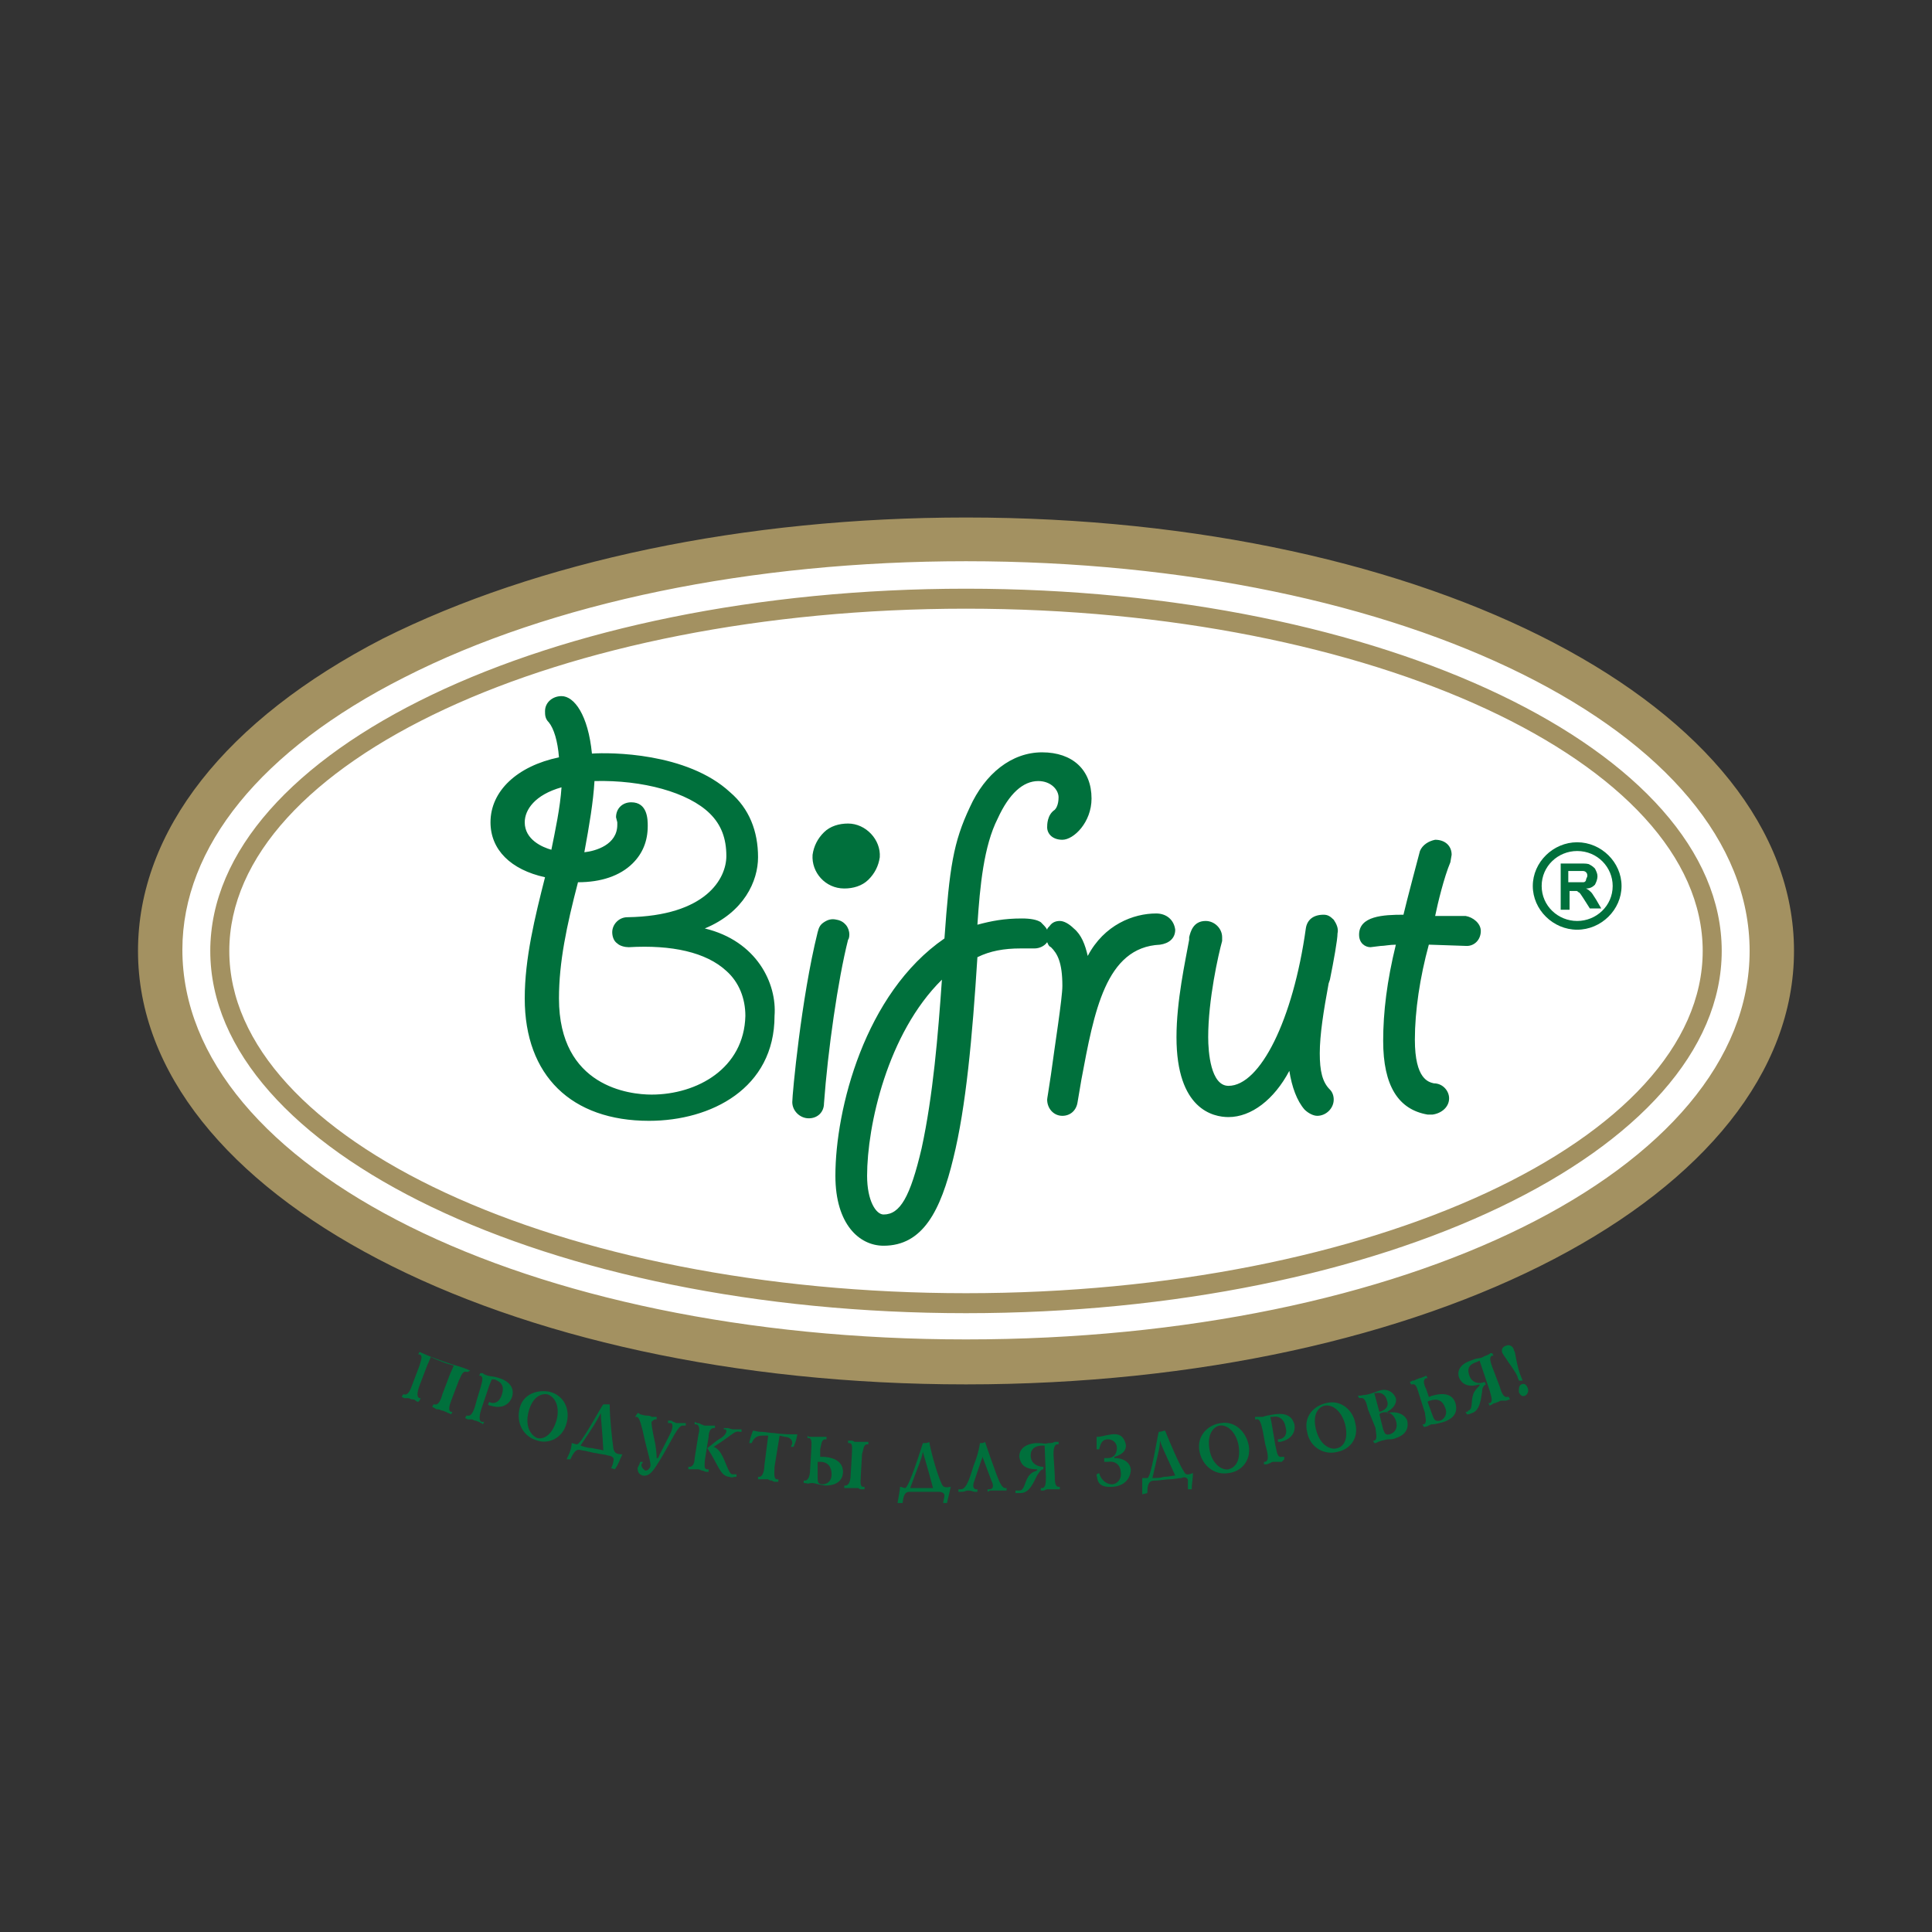
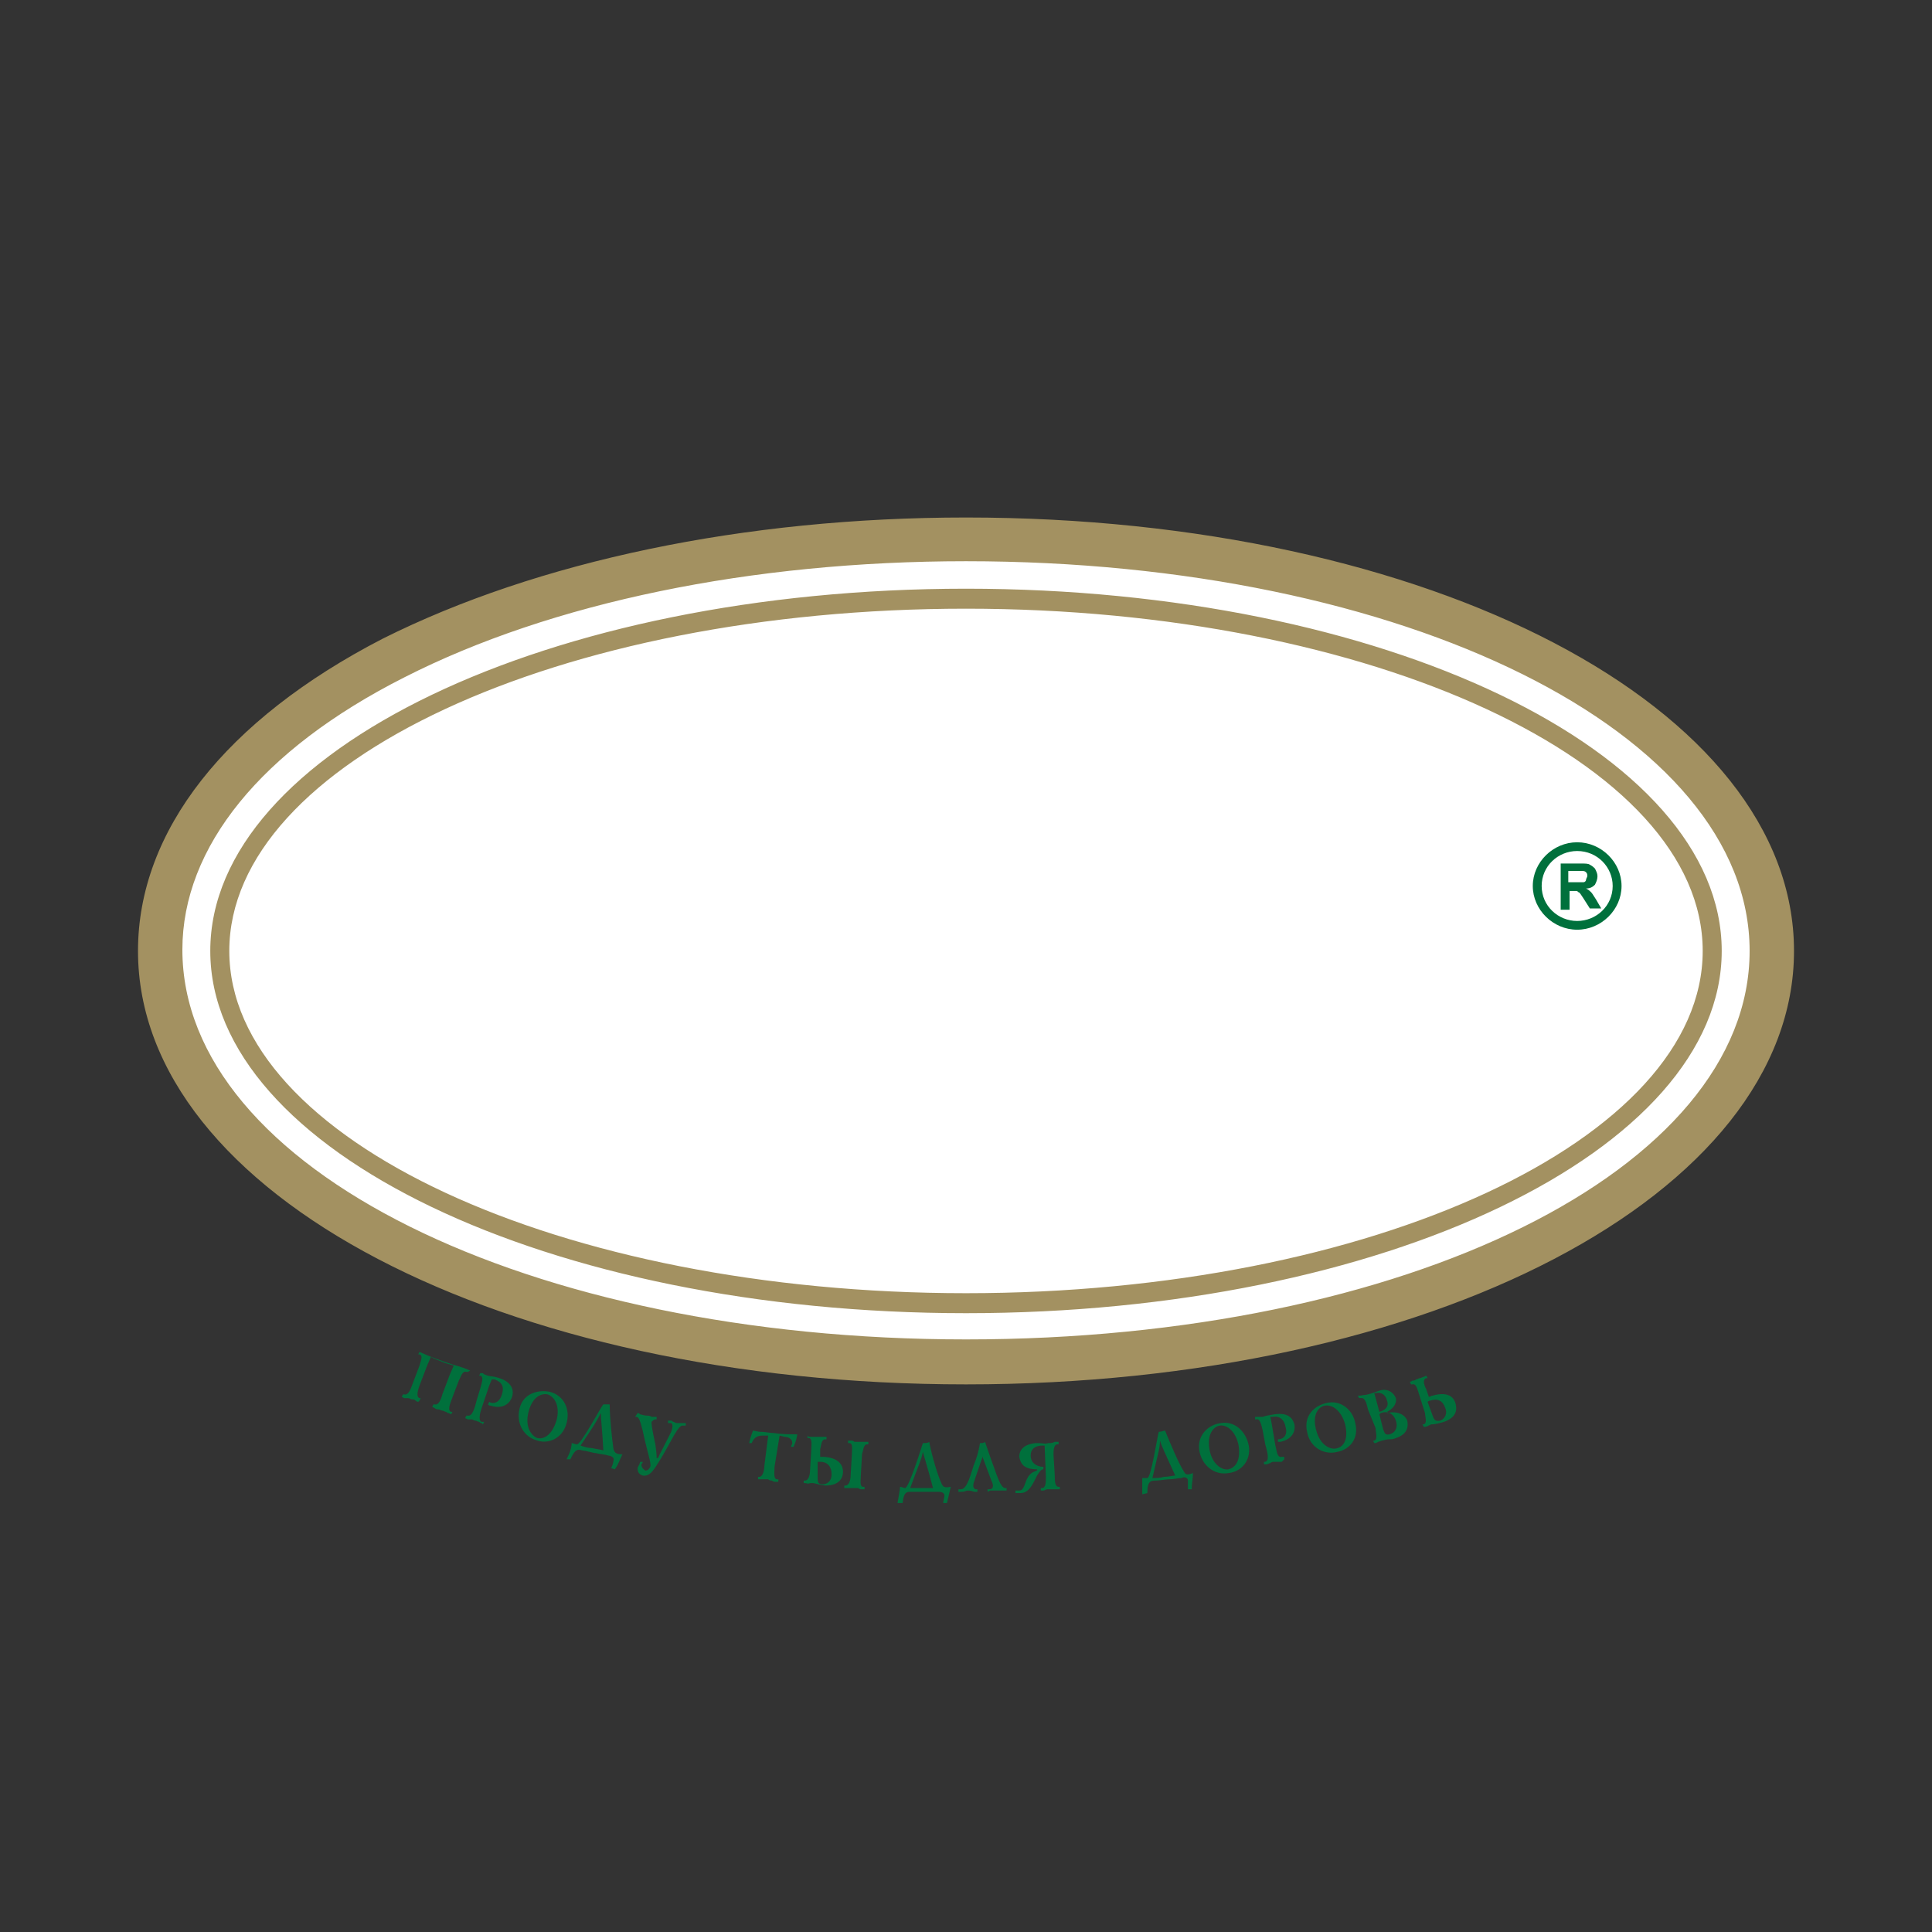
<svg xmlns="http://www.w3.org/2000/svg" width="168" height="168" viewBox="0 0 168 168" fill="none">
  <rect x="0" y="0" width="168" height="168" fill="#333333" stroke="none" />
  <g clip-path="url(#clip0_2608_366)">
    <path d="M13.984 82.69C13.984 102.785 44.747 118.426 84.11 118.426C123.363 118.426 154.236 102.676 154.236 82.69C154.236 62.596 123.473 46.955 84.11 46.955C44.747 46.955 13.984 62.596 13.984 82.69Z" fill="white" />
    <path d="M84 45C64.704 45 46.732 48.802 33.28 55.536C19.608 62.596 12 72.263 12 82.69C12 103.871 43.645 120.381 84 120.381C124.355 120.381 156 103.871 156 82.69C156 61.51 124.355 45 84 45ZM84 116.471C45.85 116.471 15.859 101.59 15.859 82.582C15.859 73.675 22.695 65.203 35.155 58.903C47.945 52.386 65.366 48.802 84 48.802C122.15 48.802 152.141 63.682 152.141 82.69C152.141 101.699 122.26 116.471 84 116.471ZM84 51.191C47.724 51.191 18.285 65.312 18.285 82.69C18.285 100.069 47.724 114.19 84 114.19C120.276 114.19 149.715 100.069 149.715 82.69C149.715 65.312 120.276 51.191 84 51.191ZM84 112.452C48.717 112.452 19.939 99.092 19.939 82.69C19.939 66.289 48.606 52.929 84 52.929C119.283 52.929 148.061 66.289 148.061 82.69C148.061 99.092 119.283 112.452 84 112.452Z" fill="#A39161" />
    <path d="M73.415 77.26C74.187 77.26 74.959 77.042 75.51 76.499C76.061 75.956 76.392 75.305 76.502 74.544C76.612 73.023 75.289 71.612 73.746 71.612C72.974 71.612 72.202 71.829 71.651 72.372C71.1 72.915 70.769 73.567 70.659 74.327C70.548 75.848 71.761 77.26 73.415 77.26ZM61.286 80.735C64.704 79.323 65.917 76.608 65.917 74.544C65.917 72.263 65.145 70.308 63.492 68.896C59.743 65.42 53.017 65.42 51.473 65.529C51.142 62.162 49.929 60.532 48.827 60.532C48.055 60.532 47.394 61.076 47.394 61.836C47.394 62.162 47.394 62.488 47.724 62.813C48.165 63.356 48.496 64.443 48.606 65.855C44.968 66.615 42.652 68.787 42.652 71.503C42.652 73.892 44.416 75.63 47.394 76.282C46.511 79.758 45.629 83.342 45.629 86.818C45.629 93.552 49.709 97.463 56.435 97.463C61.838 97.463 67.351 94.638 67.351 88.339C67.571 85.515 65.807 81.822 61.286 80.735ZM45.629 71.503C45.629 70.417 46.511 69.113 48.827 68.462C48.717 70.2 48.276 72.263 47.945 73.892C47.173 73.675 45.629 73.023 45.629 71.503ZM56.655 95.182C54.781 95.182 48.606 94.53 48.606 86.818C48.606 83.668 49.268 80.518 50.26 76.717C52.245 76.717 53.899 76.174 55.002 75.087C55.884 74.218 56.325 73.132 56.325 71.829C56.325 71.286 56.325 69.765 54.891 69.765C54.119 69.765 53.568 70.308 53.568 71.068L53.678 71.503V71.72C53.678 73.458 51.804 74.001 50.812 74.11C51.253 71.72 51.583 69.765 51.694 67.918C55.884 67.81 59.853 68.896 61.727 70.743C62.72 71.72 63.161 72.915 63.161 74.436C63.161 76.391 61.397 79.649 54.56 79.758C53.789 79.758 53.237 80.41 53.237 81.061C53.237 81.387 53.348 81.822 53.678 82.039C53.899 82.256 54.34 82.365 54.671 82.365C58.42 82.147 61.397 82.799 63.161 84.428C64.263 85.406 64.815 86.818 64.815 88.339C64.704 92.901 60.625 95.182 56.655 95.182ZM73.856 81.278C73.856 80.627 73.415 80.084 72.753 79.975C72.312 79.867 71.982 79.975 71.651 80.192C71.32 80.41 71.21 80.627 71.1 81.061C69.666 86.818 68.894 95.182 68.894 95.833C68.894 96.594 69.556 97.245 70.328 97.245C71.1 97.245 71.651 96.702 71.651 95.942C71.982 91.38 72.864 85.189 73.746 81.713C73.856 81.604 73.856 81.278 73.856 81.278ZM100.539 79.432C98.554 79.432 96.018 80.41 94.585 83.125C94.364 82.147 94.034 81.278 93.372 80.735C92.931 80.301 92.49 80.084 92.159 80.084C91.829 80.084 91.498 80.192 91.277 80.518C91.167 80.627 91.057 80.735 91.057 80.844C90.946 80.627 90.726 80.41 90.505 80.192C90.174 79.975 89.623 79.867 88.851 79.867C87.308 79.867 86.205 80.084 84.992 80.41C85.213 77.042 85.544 73.567 86.757 71.177C87.749 69.005 88.962 67.918 90.285 67.918C91.387 67.918 92.049 68.679 92.049 69.331C92.049 69.982 91.829 70.308 91.718 70.417C91.057 70.851 91.057 71.72 91.057 71.937C91.057 72.48 91.498 73.023 92.38 73.023C93.372 73.023 94.916 71.503 94.916 69.439C94.916 66.941 93.262 65.42 90.616 65.42C87.969 65.42 85.654 67.267 84.331 70.2C82.897 73.241 82.567 75.413 82.126 81.604C75.179 86.384 72.643 96.485 72.643 102.242C72.643 106.478 74.738 108.324 76.833 108.324C80.251 108.324 81.795 105.283 82.897 100.721C84 96.268 84.551 90.185 84.992 83.234C86.095 82.691 87.308 82.473 88.741 82.473H89.182H89.954C90.395 82.473 90.836 82.256 91.057 81.93C91.167 82.147 91.167 82.256 91.387 82.365C91.939 82.908 92.38 83.668 92.38 85.732C92.38 86.818 91.718 90.945 91.387 93.444C91.167 94.964 91.057 95.507 91.057 95.616C91.057 96.376 91.608 97.028 92.38 97.028C93.041 97.028 93.593 96.594 93.703 95.833L94.034 93.878C95.136 88.013 96.129 82.365 100.87 82.147C101.642 82.039 102.193 81.604 102.193 80.844C102.083 79.975 101.421 79.432 100.539 79.432ZM80.141 99.852C79.148 104.088 78.266 105.609 76.833 105.609C76.171 105.609 75.4 104.414 75.4 102.242C75.4 97.897 77.164 89.859 81.905 85.189C81.574 89.968 81.133 95.29 80.141 99.852ZM115.093 79.541C114.211 79.541 113.66 79.975 113.55 80.735C112.447 88.665 109.58 94.421 106.824 94.421C105.28 94.421 105.06 91.489 105.06 90.185C105.06 86.927 105.942 83.016 106.273 81.822V81.496C106.273 80.735 105.611 80.084 104.839 80.084C103.737 80.084 103.516 81.061 103.406 81.496V81.713C103.075 83.559 102.303 87.035 102.303 90.185C102.303 96.485 105.501 97.137 106.824 97.137C108.809 97.137 110.793 95.616 112.116 93.118C112.337 94.53 112.778 95.725 113.439 96.485C113.77 96.811 114.211 97.028 114.542 97.028C115.314 97.028 115.975 96.376 115.975 95.616C115.975 95.29 115.865 94.964 115.645 94.747C114.983 94.095 114.763 93.118 114.763 91.597C114.763 89.968 115.093 87.904 115.534 85.515L115.645 85.189C115.975 83.559 116.306 81.713 116.306 81.17C116.417 80.735 116.196 80.301 115.975 79.975C115.645 79.649 115.424 79.541 115.093 79.541ZM127.443 79.649H126.45C126.45 79.649 125.237 79.649 124.796 79.649C125.017 78.563 125.568 76.282 126.119 74.979L126.23 74.327C126.23 73.567 125.678 73.023 124.796 73.023C124.245 73.132 123.694 73.458 123.473 74.001C123.473 74.001 122.26 78.563 122.04 79.541C120.276 79.541 118.181 79.649 118.181 81.278C118.181 82.039 118.732 82.365 119.173 82.365L120.055 82.256C120.386 82.256 120.827 82.147 121.378 82.147C120.606 85.297 120.276 88.013 120.276 90.511C120.276 94.421 121.599 96.485 124.135 96.919H124.355H124.576C125.348 96.811 126.009 96.268 126.009 95.507C126.009 94.856 125.458 94.204 124.686 94.204C124.245 94.095 123.032 93.878 123.032 90.402C123.032 87.904 123.473 84.972 124.245 82.147C124.355 82.147 124.355 82.147 124.355 82.147L127.553 82.256C128.214 82.256 128.766 81.713 128.766 80.953C128.766 80.301 128.104 79.758 127.443 79.649Z" stroke="white" stroke-width="0.17" stroke-linecap="round" stroke-linejoin="round" />
-     <path d="M73.415 77.26C74.187 77.26 74.959 77.042 75.51 76.499C76.061 75.956 76.392 75.305 76.502 74.544C76.612 73.023 75.289 71.612 73.746 71.612C72.974 71.612 72.202 71.829 71.651 72.372C71.1 72.915 70.769 73.567 70.659 74.327C70.548 75.848 71.761 77.26 73.415 77.26ZM61.286 80.735C64.704 79.323 65.917 76.608 65.917 74.544C65.917 72.263 65.145 70.308 63.492 68.896C59.743 65.42 53.017 65.42 51.473 65.529C51.142 62.162 49.929 60.532 48.827 60.532C48.055 60.532 47.394 61.076 47.394 61.836C47.394 62.162 47.394 62.488 47.724 62.813C48.165 63.356 48.496 64.443 48.606 65.855C44.968 66.615 42.652 68.787 42.652 71.503C42.652 73.892 44.416 75.63 47.394 76.282C46.511 79.758 45.629 83.342 45.629 86.818C45.629 93.552 49.709 97.463 56.435 97.463C61.838 97.463 67.351 94.638 67.351 88.339C67.571 85.515 65.807 81.822 61.286 80.735ZM45.629 71.503C45.629 70.417 46.511 69.113 48.827 68.462C48.717 70.2 48.276 72.263 47.945 73.892C47.173 73.675 45.629 73.023 45.629 71.503ZM56.655 95.182C54.781 95.182 48.606 94.53 48.606 86.818C48.606 83.668 49.268 80.518 50.26 76.717C52.245 76.717 53.899 76.174 55.002 75.087C55.884 74.218 56.325 73.132 56.325 71.829C56.325 71.286 56.325 69.765 54.891 69.765C54.119 69.765 53.568 70.308 53.568 71.068L53.678 71.503V71.72C53.678 73.458 51.804 74.001 50.812 74.11C51.253 71.72 51.583 69.765 51.694 67.918C55.884 67.81 59.853 68.896 61.727 70.743C62.72 71.72 63.161 72.915 63.161 74.436C63.161 76.391 61.397 79.649 54.56 79.758C53.789 79.758 53.237 80.41 53.237 81.061C53.237 81.387 53.348 81.822 53.678 82.039C53.899 82.256 54.34 82.365 54.671 82.365C58.42 82.147 61.397 82.799 63.161 84.428C64.263 85.406 64.815 86.818 64.815 88.339C64.704 92.901 60.625 95.182 56.655 95.182ZM73.856 81.278C73.856 80.627 73.415 80.084 72.753 79.975C72.312 79.867 71.982 79.975 71.651 80.192C71.32 80.41 71.21 80.627 71.1 81.061C69.666 86.818 68.894 95.182 68.894 95.833C68.894 96.594 69.556 97.245 70.328 97.245C71.1 97.245 71.651 96.702 71.651 95.942C71.982 91.38 72.864 85.189 73.746 81.713C73.856 81.604 73.856 81.278 73.856 81.278ZM100.539 79.432C98.554 79.432 96.018 80.41 94.585 83.125C94.364 82.147 94.034 81.278 93.372 80.735C92.931 80.301 92.49 80.084 92.159 80.084C91.829 80.084 91.498 80.192 91.277 80.518C91.167 80.627 91.057 80.735 91.057 80.844C90.946 80.627 90.726 80.41 90.505 80.192C90.174 79.975 89.623 79.867 88.851 79.867C87.308 79.867 86.205 80.084 84.992 80.41C85.213 77.042 85.544 73.567 86.757 71.177C87.749 69.005 88.962 67.918 90.285 67.918C91.387 67.918 92.049 68.679 92.049 69.331C92.049 69.982 91.829 70.308 91.718 70.417C91.057 70.851 91.057 71.72 91.057 71.937C91.057 72.48 91.498 73.023 92.38 73.023C93.372 73.023 94.916 71.503 94.916 69.439C94.916 66.941 93.262 65.42 90.616 65.42C87.969 65.42 85.654 67.267 84.331 70.2C82.897 73.241 82.567 75.413 82.126 81.604C75.179 86.384 72.643 96.485 72.643 102.242C72.643 106.478 74.738 108.324 76.833 108.324C80.251 108.324 81.795 105.283 82.897 100.721C84 96.268 84.551 90.185 84.992 83.234C86.095 82.691 87.308 82.473 88.741 82.473H89.182H89.954C90.395 82.473 90.836 82.256 91.057 81.93C91.167 82.147 91.167 82.256 91.387 82.365C91.939 82.908 92.38 83.668 92.38 85.732C92.38 86.818 91.718 90.945 91.387 93.444C91.167 94.964 91.057 95.507 91.057 95.616C91.057 96.376 91.608 97.028 92.38 97.028C93.041 97.028 93.593 96.594 93.703 95.833L94.034 93.878C95.136 88.013 96.129 82.365 100.87 82.147C101.642 82.039 102.193 81.604 102.193 80.844C102.083 79.975 101.421 79.432 100.539 79.432ZM80.141 99.852C79.148 104.088 78.266 105.609 76.833 105.609C76.171 105.609 75.4 104.414 75.4 102.242C75.4 97.897 77.164 89.859 81.905 85.189C81.574 89.968 81.133 95.29 80.141 99.852ZM115.093 79.541C114.211 79.541 113.66 79.975 113.55 80.735C112.447 88.665 109.58 94.421 106.824 94.421C105.28 94.421 105.06 91.489 105.06 90.185C105.06 86.927 105.942 83.016 106.273 81.822V81.496C106.273 80.735 105.611 80.084 104.839 80.084C103.737 80.084 103.516 81.061 103.406 81.496V81.713C103.075 83.559 102.303 87.035 102.303 90.185C102.303 96.485 105.501 97.137 106.824 97.137C108.809 97.137 110.793 95.616 112.116 93.118C112.337 94.53 112.778 95.725 113.439 96.485C113.77 96.811 114.211 97.028 114.542 97.028C115.314 97.028 115.975 96.376 115.975 95.616C115.975 95.29 115.865 94.964 115.645 94.747C114.983 94.095 114.763 93.118 114.763 91.597C114.763 89.968 115.093 87.904 115.534 85.515L115.645 85.189C115.975 83.559 116.306 81.713 116.306 81.17C116.417 80.735 116.196 80.301 115.975 79.975C115.645 79.649 115.424 79.541 115.093 79.541ZM127.443 79.649H126.45C126.45 79.649 125.237 79.649 124.796 79.649C125.017 78.563 125.568 76.282 126.119 74.979L126.23 74.327C126.23 73.567 125.678 73.023 124.796 73.023C124.245 73.132 123.694 73.458 123.473 74.001C123.473 74.001 122.26 78.563 122.04 79.541C120.276 79.541 118.181 79.649 118.181 81.278C118.181 82.039 118.732 82.365 119.173 82.365L120.055 82.256C120.386 82.256 120.827 82.147 121.378 82.147C120.606 85.297 120.276 88.013 120.276 90.511C120.276 94.421 121.599 96.485 124.135 96.919H124.355H124.576C125.348 96.811 126.009 96.268 126.009 95.507C126.009 94.856 125.458 94.204 124.686 94.204C124.245 94.095 123.032 93.878 123.032 90.402C123.032 87.904 123.473 84.972 124.245 82.147C124.355 82.147 124.355 82.147 124.355 82.147L127.553 82.256C128.214 82.256 128.766 81.713 128.766 80.953C128.766 80.301 128.104 79.758 127.443 79.649Z" fill="#00703C" />
    <path d="M135.712 78.997V75.087H137.366C137.807 75.087 138.138 75.087 138.248 75.196C138.468 75.304 138.579 75.413 138.689 75.522C138.799 75.739 138.909 75.956 138.909 76.173C138.909 76.499 138.799 76.716 138.689 76.934C138.468 77.151 138.248 77.26 137.917 77.26C138.138 77.368 138.248 77.477 138.358 77.585C138.468 77.694 138.579 77.911 138.799 78.237L139.24 78.997H138.248L137.697 78.129C137.476 77.803 137.366 77.585 137.256 77.585C137.145 77.477 137.145 77.477 137.035 77.477C136.925 77.477 136.815 77.477 136.594 77.477H136.484V79.106H135.712V78.997ZM136.484 76.716H137.035C137.366 76.716 137.697 76.716 137.697 76.716C137.807 76.716 137.917 76.608 137.917 76.499C137.917 76.391 138.027 76.282 138.027 76.173C138.027 76.065 138.027 75.956 137.917 75.847C137.807 75.739 137.697 75.739 137.586 75.739C137.476 75.739 137.366 75.739 137.035 75.739H136.373V76.716H136.484Z" fill="#00703C" />
    <path d="M133.286 77.042C133.286 79.106 135.05 80.844 137.145 80.844C139.24 80.844 141.004 79.106 141.004 77.042C141.004 74.979 139.24 73.241 137.145 73.241C135.05 73.241 133.286 74.979 133.286 77.042ZM134.058 77.042C134.058 75.305 135.491 74.001 137.145 74.001C138.909 74.001 140.233 75.413 140.233 77.042C140.233 78.78 138.799 80.084 137.145 80.084C135.491 80.084 134.058 78.78 134.058 77.042Z" fill="#00703C" />
    <path d="M36.368 121.901C36.258 121.901 36.147 121.793 36.147 121.793C36.037 121.684 35.927 121.684 35.817 121.684C35.706 121.684 35.596 121.576 35.486 121.576C35.376 121.576 35.265 121.576 35.155 121.576L34.935 121.467L35.045 121.25H35.155C35.486 121.358 35.706 120.815 35.817 120.489L36.478 118.751C36.589 118.317 36.809 117.882 36.478 117.774H36.368L36.478 117.557C37.471 117.991 37.471 117.991 38.683 118.426C39.896 118.86 39.896 118.751 40.889 119.186L40.668 119.295H40.558C40.227 119.186 40.117 119.62 39.896 120.055L39.235 121.793C39.124 122.119 38.904 122.662 39.235 122.77H39.345L39.235 122.988L39.014 122.879C38.904 122.879 38.794 122.77 38.794 122.77C38.683 122.77 38.573 122.662 38.463 122.662C38.353 122.662 38.242 122.553 38.132 122.553C38.022 122.553 37.912 122.553 37.801 122.444L37.581 122.336L37.691 122.119H37.801C38.132 122.227 38.353 121.684 38.463 121.25L39.124 119.512L39.455 118.751C39.124 118.643 38.683 118.534 38.463 118.426C38.242 118.317 37.801 118.208 37.471 117.991L37.14 118.751L36.478 120.489C36.368 120.815 36.147 121.467 36.478 121.576H36.589L36.478 121.793L36.368 121.901Z" fill="#00703C" />
    <path d="M41.881 123.748C41.77 123.748 41.66 123.639 41.66 123.639C41.55 123.639 41.44 123.531 41.329 123.531C41.219 123.531 41.109 123.422 40.999 123.422C40.888 123.422 40.778 123.422 40.668 123.422L40.447 123.314L40.557 123.096H40.668C41.109 123.205 41.329 122.227 41.44 121.793L41.77 120.707C41.881 120.272 42.101 119.729 41.77 119.621H41.66L41.77 119.403H41.881C41.991 119.403 41.991 119.403 42.101 119.512C42.211 119.512 42.322 119.621 42.432 119.621C42.763 119.729 42.763 119.621 43.424 119.838C44.747 120.272 44.637 121.141 44.527 121.467C44.306 122.119 43.645 122.553 42.653 122.227C42.542 122.227 42.542 122.227 42.432 122.119L42.542 121.902C42.873 122.119 43.424 122.01 43.645 121.25C43.865 120.598 43.645 120.164 42.983 119.946C42.873 119.946 42.873 119.946 42.763 119.946L42.542 120.49L41.881 122.445C41.77 122.77 41.55 123.531 41.881 123.639H42.101L41.991 123.857L41.881 123.748Z" fill="#00703C" />
    <path d="M47.835 121.033C49.047 121.358 49.599 122.553 49.268 123.748C48.937 125.051 47.724 125.594 46.732 125.269C45.519 124.943 44.858 123.748 45.188 122.445C45.519 121.141 46.842 120.815 47.835 121.033ZM46.732 125.051C47.173 125.16 47.945 124.943 48.386 123.531C48.717 122.336 48.276 121.467 47.614 121.25C47.063 121.141 46.291 121.467 45.96 122.77C45.629 124.074 46.181 124.834 46.732 125.051Z" fill="#00703C" />
    <path d="M49.269 126.898C49.599 126.246 49.71 125.812 49.71 125.486C49.82 125.486 50.04 125.594 50.151 125.594C50.481 125.703 52.246 122.336 52.466 122.119C52.687 122.119 52.907 122.119 53.017 122.119C53.017 123.313 53.238 125.269 53.348 126.029C53.458 126.246 53.458 126.463 54.12 126.463C53.9 126.898 53.789 127.332 53.458 127.767L53.128 127.658C53.238 127.55 53.348 127.115 53.348 127.006C53.458 126.681 53.017 126.572 52.907 126.572C52.576 126.463 52.246 126.463 51.804 126.355C51.584 126.355 50.922 126.138 50.702 126.138C50.261 126.029 50.04 125.92 49.599 126.898H49.269ZM52.246 122.879C51.915 123.531 51.584 124.074 50.481 125.703C50.812 125.812 51.143 125.92 51.474 125.92C51.915 126.029 52.246 126.029 52.466 126.138C52.356 124.074 52.246 123.422 52.246 122.879Z" fill="#00703C" />
    <path d="M55.443 122.879C55.553 122.879 55.553 122.879 55.664 122.988C55.774 122.988 55.995 123.096 56.215 123.096C56.325 123.096 56.546 123.096 56.656 123.205C56.766 123.205 56.877 123.205 56.987 123.205H57.097V123.422H56.987C56.877 123.422 56.766 123.531 56.656 123.639C56.656 123.856 56.656 124.074 56.987 125.594C57.097 126.355 57.097 126.572 57.097 126.789H57.207C57.318 126.681 57.318 126.463 57.428 126.355L58.31 124.617C58.531 124.182 58.531 123.748 58.31 123.748H58.089V123.531H58.31C58.42 123.531 58.42 123.531 58.531 123.639C58.641 123.639 58.751 123.748 58.861 123.748C58.971 123.748 59.192 123.748 59.302 123.748C59.413 123.748 59.413 123.748 59.523 123.748H59.633V123.965H59.413C58.971 123.856 58.42 125.269 57.428 126.898C56.877 127.767 56.546 128.418 55.884 128.31C55.553 128.201 55.443 127.984 55.443 127.658C55.553 127.332 55.553 127.549 55.664 127.115H55.884C55.884 127.224 55.884 127.224 55.774 127.332C55.774 127.658 55.995 127.767 56.105 127.875C56.325 127.875 56.435 127.767 56.546 127.549C56.656 127.224 56.325 126.463 55.884 124.4C55.664 123.531 55.553 123.205 55.333 123.205H55.223L55.443 122.879Z" fill="#00703C" />
-     <path d="M62.941 124.182H63.051C63.161 124.182 63.161 124.182 63.272 124.182C63.382 124.182 63.602 124.291 63.713 124.291C63.823 124.291 63.933 124.291 64.154 124.291C64.264 124.291 64.264 124.291 64.374 124.291H64.484V124.508H64.374C63.823 124.4 63.933 124.617 62.059 125.812C62.61 126.029 62.831 126.572 63.272 127.658C63.382 127.876 63.492 128.201 63.713 128.201C63.713 128.201 63.823 128.201 64.043 128.201V128.419C63.713 128.419 63.713 128.527 63.382 128.419C62.61 128.31 62.5 127.441 61.507 125.92C61.949 125.595 62.169 125.377 62.5 125.16C62.72 125.051 63.051 124.834 63.161 124.508C63.161 124.4 63.161 124.291 63.051 124.291H62.941V124.182ZM60.625 123.748C60.736 123.748 60.846 123.748 60.956 123.857C61.066 123.857 61.177 123.965 61.287 123.965C61.397 123.965 61.507 123.965 61.618 123.965C61.728 123.965 61.838 123.965 61.949 123.965H62.169V124.182H62.059C61.728 124.182 61.618 124.617 61.618 124.943L61.287 127.007C61.287 127.332 61.177 127.767 61.507 127.767H61.618V127.984H61.397C61.287 127.984 61.177 127.876 61.066 127.876C60.956 127.876 60.846 127.767 60.736 127.767C60.625 127.767 60.515 127.767 60.405 127.767C60.295 127.767 60.184 127.767 60.074 127.767H59.853V127.55H59.964C60.295 127.55 60.405 127.115 60.405 126.789L60.736 124.726C60.846 124.4 60.846 123.857 60.515 123.857H60.405V123.639L60.625 123.748Z" fill="#00703C" />
    <path d="M66.358 124.834C65.917 124.834 65.587 124.943 65.366 125.486H65.145C65.256 124.943 65.366 124.726 65.476 124.4C66.028 124.508 66.028 124.508 66.248 124.508C66.469 124.508 67.02 124.617 67.351 124.617C68.012 124.726 68.784 124.726 69.335 124.726C69.225 125.269 69.225 125.269 69.005 125.812H68.784C68.784 125.703 68.894 125.594 68.894 125.486C68.894 125.051 68.453 124.943 68.233 124.943L67.792 124.834L67.351 127.55C67.351 127.984 67.24 128.636 67.571 128.636H67.681V128.853H67.461C67.351 128.853 67.24 128.853 67.13 128.744C67.02 128.744 66.91 128.744 66.799 128.636C66.689 128.636 66.579 128.636 66.469 128.636C66.358 128.636 66.248 128.636 66.138 128.636H65.917V128.419H66.028C66.358 128.419 66.469 127.767 66.469 127.441L66.799 124.834H66.358Z" fill="#00703C" />
    <path d="M73.966 125.269C74.077 125.269 74.187 125.269 74.297 125.377C74.407 125.377 74.518 125.377 74.628 125.377C74.738 125.377 74.848 125.377 74.959 125.377C75.069 125.377 75.179 125.377 75.29 125.377H75.51V125.595H75.4C75.069 125.595 75.069 126.138 74.959 126.463L74.848 128.419C74.848 128.744 74.738 129.288 75.069 129.288H75.179V129.505H74.959C74.848 129.505 74.738 129.505 74.628 129.396C74.518 129.396 74.407 129.396 74.297 129.396C74.187 129.396 74.077 129.396 73.966 129.396C73.856 129.396 73.746 129.396 73.636 129.396H73.415V129.179H73.525C73.856 129.179 73.966 128.636 73.966 128.31L74.077 126.463C74.077 126.029 74.187 125.486 73.856 125.486H73.746V125.269H73.966ZM70.328 124.943C70.438 124.943 70.548 124.943 70.659 124.943C70.769 124.943 70.879 124.943 70.989 124.943C71.1 124.943 71.21 124.943 71.32 124.943C71.43 124.943 71.541 124.943 71.651 124.943H71.871V125.16H71.761C71.43 125.16 71.43 125.595 71.32 126.029V126.681C71.43 126.681 71.541 126.681 71.651 126.681C73.195 126.789 73.305 127.658 73.305 127.984C73.305 128.419 73.084 129.179 71.761 129.179C70.989 129.07 70.879 128.962 70.659 128.962C70.107 128.962 70.548 129.07 69.997 128.962H69.887V128.744H69.997C70.328 128.744 70.438 128.201 70.438 127.876L70.548 126.029C70.548 125.703 70.659 125.051 70.328 125.051H70.218V124.834L70.328 124.943ZM71.1 128.419C71.1 128.853 71.1 129.07 71.541 129.07C71.871 129.07 72.312 128.853 72.312 128.201C72.312 127.55 71.982 127.115 71.32 127.115C71.21 127.115 71.21 127.115 71.1 127.115V128.419Z" fill="#00703C" />
    <path d="M78.046 130.699C78.156 130.048 78.266 129.505 78.266 129.287C78.377 129.287 78.597 129.396 78.707 129.396C79.038 129.396 80.141 125.812 80.251 125.486C80.472 125.486 80.692 125.486 80.802 125.377C81.023 126.572 81.574 128.419 81.905 129.07C82.015 129.287 82.126 129.396 82.677 129.287C82.567 129.722 82.456 130.265 82.346 130.699H82.015C82.015 130.591 82.126 130.156 82.126 130.048C82.126 129.722 81.684 129.722 81.574 129.722C81.243 129.722 80.913 129.722 80.472 129.722C80.251 129.722 79.59 129.722 79.369 129.722C78.928 129.722 78.597 129.613 78.487 130.699H78.046ZM80.251 126.246C80.141 126.898 79.81 127.55 79.148 129.396C79.479 129.396 79.81 129.396 80.141 129.396C80.582 129.396 80.913 129.396 81.133 129.396C80.582 127.332 80.361 126.681 80.251 126.246Z" fill="#00703C" />
    <path d="M83.339 129.505H83.559C84.111 129.505 84.442 128.093 84.662 127.441C84.882 126.898 85.103 126.246 85.213 125.486C85.434 125.486 85.544 125.486 85.654 125.377C85.985 126.355 86.206 127.006 86.647 128.201C86.867 128.744 87.088 129.396 87.418 129.396H87.529V129.613H87.308C87.198 129.613 87.088 129.613 87.088 129.613C86.978 129.613 86.867 129.613 86.757 129.613C86.647 129.613 86.536 129.613 86.426 129.613C86.316 129.613 86.206 129.613 86.095 129.613L85.875 129.722V129.505H85.985C86.536 129.505 86.316 128.962 86.206 128.744L85.434 126.681C85.434 126.572 85.434 126.572 85.434 126.463C85.434 126.681 85.434 126.789 85.324 127.006L84.662 128.962C84.552 129.396 84.772 129.505 84.882 129.505H84.993V129.722H84.772C84.662 129.722 84.442 129.613 84.221 129.613C83.89 129.613 84 129.722 83.559 129.722H83.339V129.505Z" fill="#00703C" />
    <path d="M92.05 129.505C91.939 129.505 91.829 129.505 91.719 129.505C91.609 129.505 91.498 129.505 91.388 129.505C91.278 129.505 91.168 129.505 91.057 129.505C90.947 129.505 90.837 129.613 90.727 129.613H90.506V129.396H90.616C90.947 129.396 90.947 128.853 90.947 128.419L90.837 125.703H90.616C90.285 125.703 89.624 125.812 89.624 126.572C89.624 127.224 90.175 127.55 90.727 127.55V127.767C90.506 127.767 90.396 127.984 90.175 128.31C89.844 128.962 89.514 129.831 88.742 129.831C88.632 129.831 88.521 129.831 88.301 129.831V129.613C88.411 129.613 88.521 129.613 88.632 129.613C89.073 129.613 89.073 128.962 89.403 128.419C89.624 128.093 89.844 127.984 90.175 127.875V127.767C88.962 127.767 88.742 127.224 88.632 126.681C88.632 126.138 88.962 125.594 90.065 125.486C90.947 125.486 90.727 125.594 91.168 125.486C91.388 125.486 91.498 125.486 91.719 125.377C91.829 125.377 91.829 125.377 91.939 125.377H92.05V125.594H91.939C91.609 125.594 91.609 126.246 91.609 126.463L91.719 128.31C91.719 128.744 91.719 129.287 92.05 129.287H92.16V129.505H92.05Z" fill="#00703C" />
-     <path d="M95.578 128.093C95.799 128.853 96.35 129.07 96.681 129.07C97.122 129.07 97.563 128.636 97.452 127.984C97.452 127.55 97.122 127.006 96.35 127.115C96.24 127.115 96.129 127.115 96.019 127.115V126.789C96.019 126.789 96.24 126.789 96.35 126.789C96.791 126.789 97.122 126.463 97.122 125.92C97.122 125.486 96.791 125.16 96.35 125.16C95.799 125.16 95.688 125.594 95.578 126.029H95.357C95.357 125.812 95.357 125.377 95.357 125.16V124.943C95.799 124.943 95.909 124.834 96.681 124.725C97.563 124.617 97.783 125.16 97.893 125.594C98.004 126.246 97.342 126.572 96.901 126.681V126.789H97.011C97.452 126.789 98.224 127.006 98.335 127.767C98.335 128.31 98.004 129.179 96.791 129.287C95.357 129.396 95.468 128.636 95.357 128.31V128.201L95.578 128.093Z" fill="#00703C" />
    <path d="M99.326 129.939C99.326 129.179 99.326 128.744 99.326 128.527C99.436 128.527 99.657 128.527 99.767 128.527C100.098 128.527 100.649 124.834 100.76 124.508C100.98 124.508 101.201 124.4 101.311 124.4C101.752 125.486 102.524 127.332 102.965 127.984C103.075 128.201 103.185 128.31 103.737 128.093C103.737 128.527 103.626 129.07 103.626 129.505H103.296C103.296 129.396 103.296 128.962 103.296 128.744C103.296 128.419 102.855 128.419 102.744 128.527C102.413 128.527 102.083 128.636 101.642 128.636C101.421 128.636 100.76 128.744 100.539 128.744C100.098 128.744 99.767 128.744 99.767 129.831L99.326 129.939ZM100.87 125.269C100.87 125.92 100.649 126.572 100.208 128.527C100.539 128.527 100.87 128.527 101.201 128.419C101.642 128.419 101.972 128.31 102.193 128.31C101.311 126.355 100.98 125.703 100.87 125.269Z" fill="#00703C" />
    <path d="M106.163 123.748C107.376 123.531 108.368 124.508 108.588 125.703C108.809 127.006 107.927 127.984 106.824 128.093C105.611 128.31 104.509 127.441 104.288 126.138C104.068 124.725 105.17 123.857 106.163 123.748ZM106.824 127.767C107.265 127.658 107.927 127.224 107.706 125.703C107.486 124.508 106.714 123.857 106.052 123.965C105.501 124.074 104.95 124.725 105.17 126.029C105.391 127.332 106.273 127.875 106.824 127.767Z" fill="#00703C" />
    <path d="M111.455 127.115C111.345 127.115 111.235 127.115 111.124 127.115C111.014 127.115 110.904 127.115 110.794 127.115C110.683 127.115 110.573 127.115 110.463 127.224C110.353 127.224 110.242 127.332 110.132 127.332H109.911V127.115H110.022C110.463 127.007 110.132 126.029 110.022 125.594L109.801 124.4C109.691 123.965 109.581 123.313 109.25 123.422H109.14V123.205H109.25C109.36 123.205 109.36 123.205 109.47 123.205C109.581 123.205 109.691 123.205 109.801 123.205C110.132 123.096 110.132 123.096 110.794 122.988C112.227 122.77 112.447 123.531 112.558 123.857C112.668 124.508 112.337 125.16 111.345 125.377C111.235 125.377 111.235 125.377 111.124 125.377V125.16C111.565 125.16 112.006 124.834 111.786 124.074C111.676 123.422 111.235 123.096 110.683 123.205C110.573 123.205 110.573 123.205 110.463 123.205L110.573 123.748L110.904 125.703C111.014 126.029 111.014 126.789 111.455 126.681H111.676V126.898L111.455 127.115Z" fill="#00703C" />
    <path d="M115.314 122.01C116.527 121.684 117.63 122.553 117.85 123.748C118.181 125.051 117.409 126.029 116.307 126.246C115.094 126.572 113.881 125.812 113.661 124.508C113.33 123.096 114.322 122.227 115.314 122.01ZM116.307 125.92C116.748 125.812 117.299 125.268 116.968 123.856C116.638 122.662 115.866 122.119 115.204 122.227C114.653 122.336 114.102 122.988 114.432 124.291C114.763 125.703 115.756 126.137 116.307 125.92Z" fill="#00703C" />
    <path d="M118.292 121.358C118.843 121.25 118.512 121.358 118.953 121.25C119.394 121.141 119.615 121.032 119.946 120.924C120.607 120.707 121.159 121.032 121.379 121.575C121.489 122.119 121.048 122.553 120.607 122.77V122.879C121.489 122.662 122.151 122.988 122.371 123.531C122.482 124.074 122.371 124.725 121.379 125.051C121.159 125.16 120.938 125.16 120.718 125.16C120.497 125.16 120.276 125.268 120.166 125.268C119.835 125.377 119.835 125.377 119.615 125.486H119.505L119.394 125.268H119.505C119.835 125.16 119.615 124.508 119.615 124.182L118.953 122.553C118.843 122.119 118.733 121.467 118.292 121.575H118.182L118.071 121.358H118.292ZM119.946 122.988L120.276 124.291C120.387 124.508 120.387 124.834 120.828 124.725C121.269 124.617 121.6 124.182 121.379 123.531C121.159 122.879 120.607 122.662 120.056 122.879L119.946 122.988ZM119.946 122.77C120.387 122.662 120.828 122.336 120.607 121.793C120.497 121.25 120.056 121.032 119.615 121.141H119.505L119.946 122.77Z" fill="#00703C" />
    <path d="M122.481 120.163C122.592 120.163 122.702 120.163 122.812 120.055C122.922 120.055 123.033 120.055 123.143 119.946C123.253 119.946 123.364 119.838 123.474 119.838C123.584 119.838 123.694 119.729 123.805 119.729L124.025 119.62L124.135 119.838H124.025C123.694 119.946 123.805 120.381 124.025 120.815L124.246 121.467C124.356 121.467 124.466 121.358 124.576 121.358C126.12 120.924 126.451 121.684 126.561 122.01C126.671 122.444 126.782 123.205 125.569 123.639C124.797 123.856 124.687 123.856 124.466 123.856C123.915 124.074 124.356 123.965 123.915 124.074H123.805L123.694 123.856H123.805C124.135 123.748 123.915 123.205 123.915 122.879L123.364 121.141C123.253 120.815 123.143 120.272 122.812 120.381H122.702L122.592 120.163H122.481ZM124.576 123.096C124.687 123.422 124.797 123.639 125.238 123.531C125.569 123.422 125.9 122.988 125.679 122.444C125.458 121.793 125.017 121.575 124.356 121.793C124.356 121.793 124.246 121.793 124.135 121.901L124.576 123.096Z" fill="#00703C" />
-     <path d="M130.971 121.793C130.861 121.793 130.751 121.793 130.64 121.793C130.53 121.793 130.42 121.793 130.31 121.901C130.199 121.901 130.089 122.01 129.979 122.01C129.869 122.01 129.758 122.119 129.758 122.119L129.538 122.227L129.428 122.01H129.538C129.869 121.901 129.648 121.358 129.538 120.924L128.656 118.317L128.435 118.426C128.104 118.534 127.443 118.751 127.774 119.62C127.994 120.272 128.656 120.381 129.097 120.163L129.207 120.381C128.987 120.489 128.876 120.707 128.876 121.032C128.766 121.793 128.656 122.662 127.994 122.879C127.884 122.879 127.884 122.988 127.553 122.988L127.443 122.77C127.553 122.77 127.663 122.77 127.663 122.662C128.104 122.553 127.884 121.901 128.104 121.25C128.215 120.924 128.435 120.707 128.656 120.489V120.381C127.553 120.707 127.112 120.272 126.892 119.838C126.671 119.295 126.892 118.643 127.884 118.317C128.656 117.991 128.546 118.208 128.987 117.991C129.097 117.883 129.317 117.883 129.428 117.774C129.538 117.774 129.538 117.665 129.648 117.665H129.758L129.869 117.883H129.758C129.428 117.991 129.648 118.534 129.758 118.86L130.42 120.598C130.53 121.032 130.751 121.576 131.082 121.467H131.192L131.302 121.684L130.971 121.793Z" fill="#00703C" />
-     <path d="M132.295 120.381C132.515 120.272 132.736 120.381 132.846 120.707C132.956 120.924 132.846 121.25 132.626 121.358C132.405 121.467 132.185 121.358 132.074 121.032C132.074 120.707 132.074 120.489 132.295 120.381ZM132.074 120.055C132.074 119.946 131.964 119.838 131.964 119.729C131.744 119.186 131.192 118.534 130.861 117.991C130.751 117.883 130.751 117.774 130.641 117.665C130.531 117.339 130.641 117.122 130.972 117.014C131.192 116.905 131.523 117.014 131.633 117.339C131.633 117.448 131.744 117.557 131.744 117.665C131.964 118.86 132.074 119.295 132.405 120.055H132.074Z" fill="#00703C" />
  </g>
  <defs>
    <clipPath id="clip0_2608_366">
      <rect width="144" height="85.808" fill="white" transform="translate(12 45)" />
    </clipPath>
  </defs>
</svg>